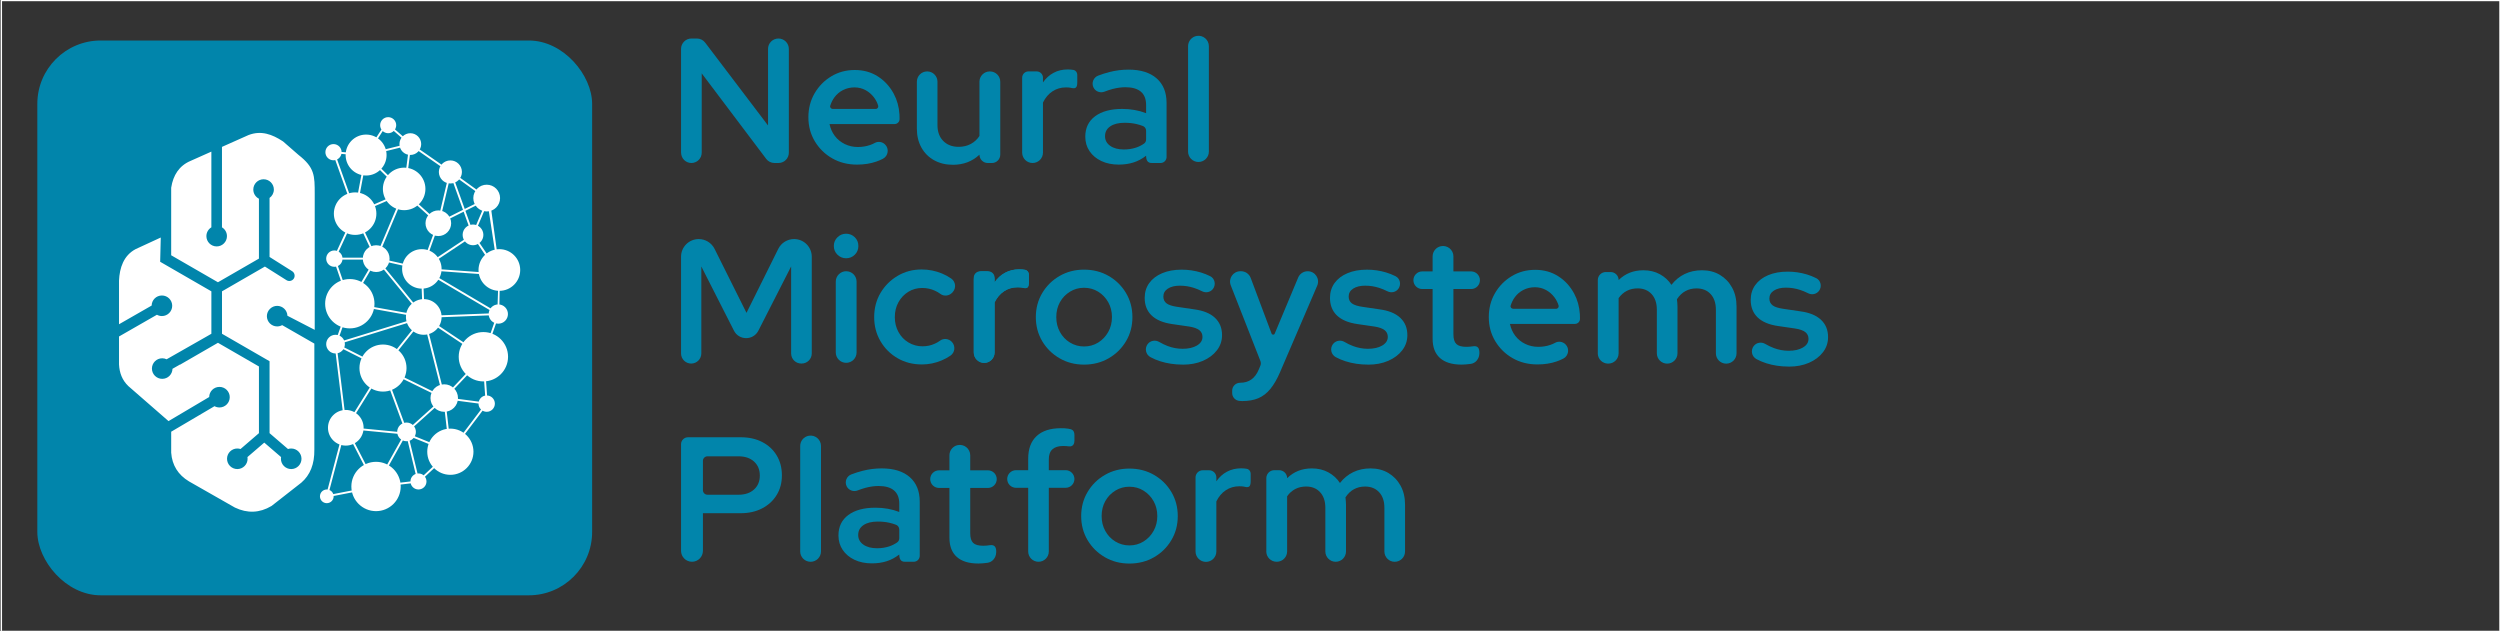
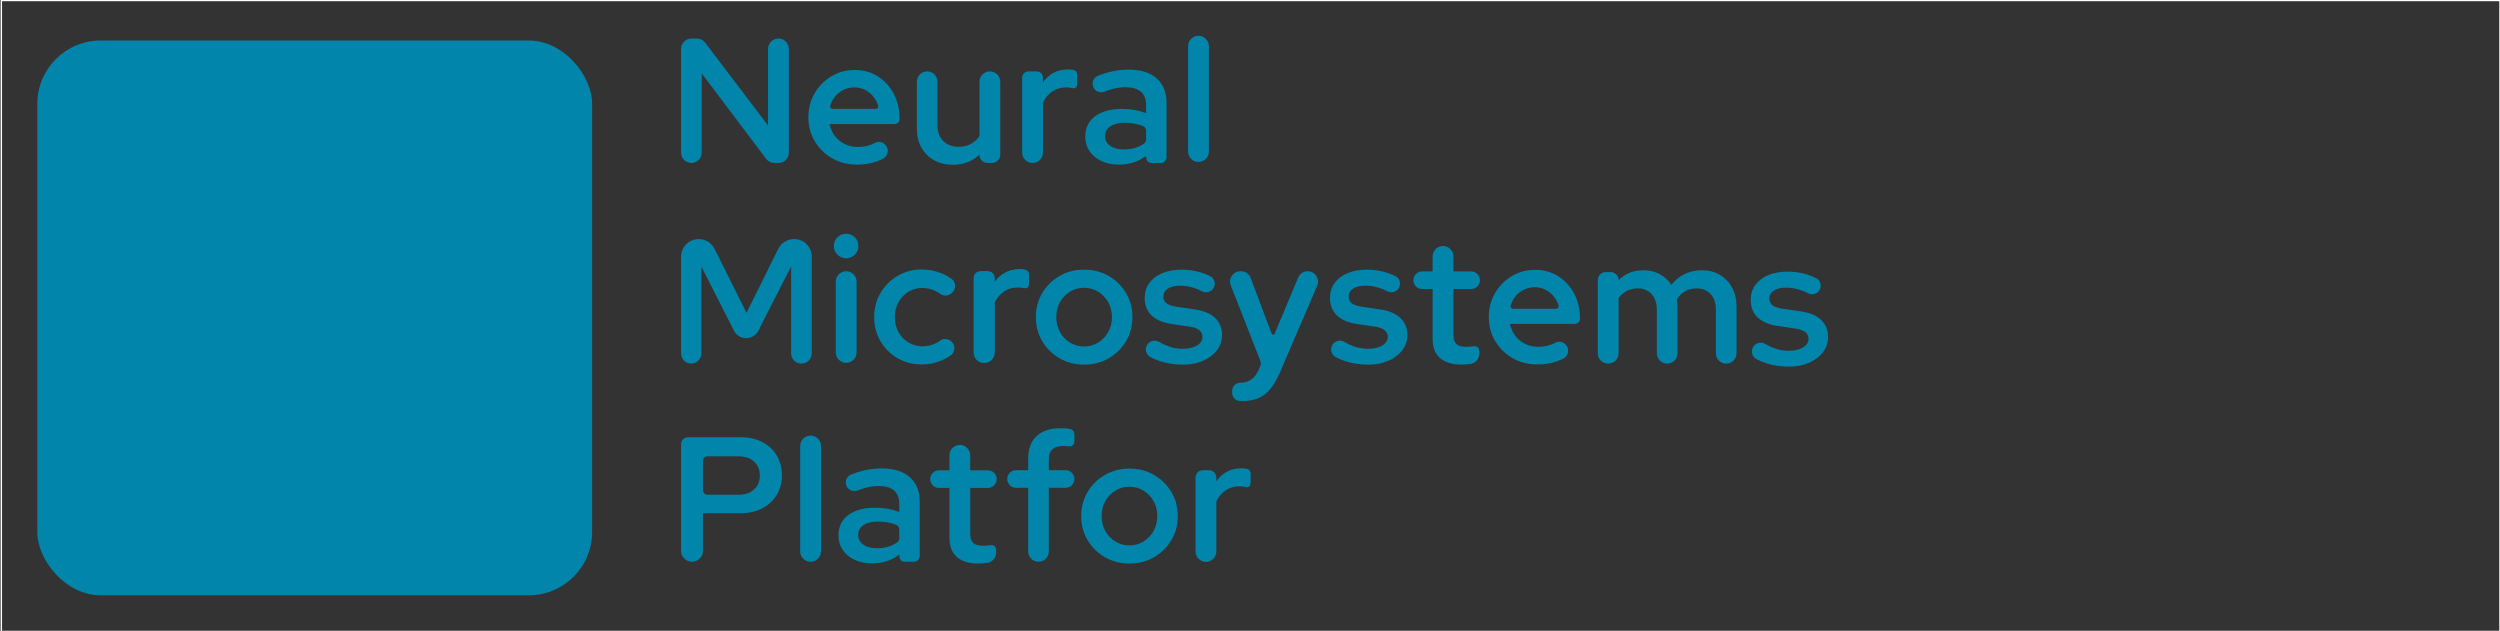
<svg xmlns="http://www.w3.org/2000/svg" id="Calque_1" version="1.1" viewBox="0 0 1748.63 441.31">
  <rect x="0" y="0" width="1748.63" height="441.31" fill="#333333" stroke="none" />
  <defs>
    <style> .st0 { fill: none; stroke: #fff; stroke-miterlimit: 10; } .st1 { fill: #fff; } .st2 { fill: #0185ab; } </style>
  </defs>
  <g id="Calque_3">
    <rect class="st2" x="26.11" y="28.33" width="388.06" height="388.06" rx="44.32" ry="44.32" />
-     <path class="st1" d="M112.02,183.09l35.83,20.68v29.68l-3.17,1.83-28.13,16.02c-.94-.45-1.99-.7-3.09-.7-3.97,0-7.19,3.22-7.19,7.19s3.22,7.19,7.19,7.19,7.1-3.13,7.19-7.03l5.25-2.99v.13l26.55-15.33,28.67,16.56v46.65l-12.88,11.09c-.71-.23-1.46-.36-2.25-.36-3.97,0-7.19,3.22-7.19,7.19s3.22,7.19,7.19,7.19,7.19-3.22,7.19-7.19c0-.41-.04-.81-.1-1.2l8.05-6.92h0l.24-.21,3.47-2.98,3.47,2.98.24.21,8.05,6.92c-.07.39-.1.79-.1,1.2,0,3.97,3.22,7.19,7.19,7.19s7.19-3.22,7.19-7.19-3.22-7.19-7.19-7.19c-.78,0-1.54.13-2.25.36l-12.89-11.09v-50.31l-33.27-19.21v-29.68l30.01-17.33,15.12,9.54c1.71,1.08,4.03.55,5.11-1.16s.56-4.04-1.16-5.12l-15.82-9.98v-41.28c1.83-1.3,3.02-3.44,3.02-5.86,0-3.97-3.22-7.19-7.19-7.19s-7.19,3.22-7.19,7.19c0,2.8,1.6,5.23,3.94,6.41v41.89l-28.67,16.55-32.71-18.88v-47.2l.04-.24c1.33-8.45,5.49-15.18,13.49-18.56l14.58-6.5v52.96c-2.08,1.26-3.48,3.54-3.48,6.16,0,3.97,3.22,7.19,7.19,7.19s7.19-3.22,7.19-7.19c0-2.61-1.39-4.9-3.48-6.16v-56.27l18.56-8.27.08-.03c8.82-3.36,16.47-.49,23.93,4.39l.18.12,10.76,9.38c11.36,8.9,11.36,14.42,11.36,27.39v95l-19.09-9.86c-.14-3.85-3.31-6.92-7.18-6.92s-7.19,3.22-7.19,7.19,3.22,7.19,7.19,7.19c1.27,0,2.46-.33,3.5-.91l22.51,12.91v74.13c.16,10.2-2.96,17.86-9.12,23.16l-20.77,16.25-.17.1c-8.26,4.91-16.84,5.19-25.45,1.07l-.1-.05-32.07-18.28-.03-.02c-7.54-4.53-11.8-11.28-12.42-20.06v-14.67l30.3-17.85c1.03.57,2.21.89,3.47.89,3.97,0,7.19-3.22,7.19-7.19s-3.22-7.19-7.19-7.19-7.13,3.16-7.19,7.08l-28.44,16.85-28.09-24.48-.05-.05c-4.28-4.1-6.19-9.23-6.49-15.1v-19.56l26.51-15.2c1.04.58,2.23.91,3.5.91,3.97,0,7.19-3.22,7.19-7.19s-3.22-7.19-7.19-7.19-7.11,3.14-7.19,7.04l-22.82,13.08v-30.5c.38-8.97,3.22-17.59,11.57-22.03l.08-.04,17.55-8.1-.42,16.96h-.02ZM245.76,340.27c0,9.53,7.73,17.25,17.26,17.25s17.25-7.72,17.25-17.25-7.73-17.25-17.25-17.25-17.26,7.72-17.26,17.25ZM320.85,249.52c0,9.53,7.73,17.26,17.26,17.26s17.25-7.73,17.25-17.26-7.73-17.26-17.25-17.26-17.26,7.73-17.26,17.26ZM227.42,212.43c0,9.53,7.72,17.26,17.25,17.26s17.26-7.73,17.26-17.26-7.73-17.25-17.26-17.25-17.25,7.72-17.25,17.25ZM241.75,108.45c0,7.91,6.41,14.32,14.32,14.32s14.32-6.41,14.32-14.32-6.41-14.32-14.32-14.32-14.32,6.41-14.32,14.32ZM306.96,120.27c0,4.45,3.61,8.07,8.06,8.07s8.07-3.61,8.07-8.07-3.61-8.07-8.07-8.07-8.06,3.61-8.06,8.07ZM281.25,188.08c0,7.63,6.18,13.81,13.81,13.81s13.81-6.18,13.81-13.81-6.18-13.81-13.81-13.81-13.81,6.18-13.81,13.81ZM251.42,257.44c0,9.09,7.37,16.46,16.46,16.46s16.46-7.37,16.46-16.46-7.37-16.46-16.46-16.46-16.46,7.37-16.46,16.46h0ZM298.84,315.96c0,8.92,7.24,16.16,16.16,16.16s16.16-7.24,16.16-16.16-7.24-16.16-16.16-16.16-16.16,7.24-16.16,16.16ZM301.1,278.42c0,5.31,4.31,9.62,9.62,9.62s9.62-4.31,9.62-9.62-4.31-9.62-9.62-9.62-9.62,4.31-9.62,9.62ZM334.7,188.85c0,8.05,6.53,14.58,14.58,14.58s14.58-6.53,14.58-14.58-6.53-14.58-14.58-14.58-14.58,6.53-14.58,14.58ZM283.94,221.69c0,6.88,5.58,12.47,12.47,12.47s12.47-5.58,12.47-12.47-5.58-12.47-12.47-12.47-12.47,5.58-12.47,12.47ZM233.52,149.44c0,8.21,6.66,14.87,14.87,14.87s14.87-6.66,14.87-14.87-6.66-14.87-14.87-14.87-14.87,6.66-14.87,14.87h0ZM229.4,299.21c0,6.88,5.58,12.47,12.47,12.47s12.46-5.58,12.46-12.47-5.58-12.47-12.46-12.47-12.47,5.58-12.47,12.47ZM267.81,132.13c0,8.22,6.66,14.88,14.88,14.88s14.87-6.66,14.87-14.88-6.66-14.87-14.87-14.87-14.88,6.66-14.88,14.87ZM297.62,156.14c0,4.95,4.02,8.97,8.97,8.97s8.97-4.01,8.97-8.97-4.02-8.97-8.97-8.97-8.97,4.02-8.97,8.97ZM277.81,302.09c0,3.61,2.93,6.54,6.54,6.54s6.54-2.93,6.54-6.54-2.93-6.54-6.54-6.54-6.54,2.93-6.54,6.54ZM253.77,180.9c0,5.17,4.19,9.36,9.36,9.36s9.36-4.19,9.36-9.36-4.19-9.36-9.36-9.36-9.36,4.19-9.36,9.36ZM323.59,164.29c0,4.01,3.25,7.25,7.26,7.25s7.25-3.25,7.25-7.25-3.25-7.25-7.25-7.25-7.26,3.25-7.26,7.25ZM334.7,282.32c0,3.16,2.56,5.72,5.72,5.72s5.72-2.56,5.72-5.72-2.56-5.72-5.72-5.72-5.72,2.56-5.72,5.72ZM341.8,219.66c0,3.72,3.02,6.74,6.74,6.74s6.74-3.01,6.74-6.74-3.02-6.74-6.74-6.74-6.74,3.01-6.74,6.74ZM287.09,336.76c0,3.1,2.51,5.61,5.61,5.61s5.61-2.51,5.61-5.61-2.51-5.61-5.61-5.61-5.61,2.51-5.61,5.61ZM227.6,106.45c0,3.13,2.54,5.67,5.67,5.67s5.67-2.54,5.67-5.67-2.54-5.67-5.67-5.67-5.67,2.54-5.67,5.67ZM279.4,100.78c0,4.2,3.4,7.6,7.6,7.6s7.6-3.4,7.6-7.6-3.4-7.6-7.6-7.6-7.6,3.4-7.6,7.6ZM265.89,87.56c0,3.1,2.52,5.62,5.62,5.62s5.62-2.52,5.62-5.62-2.52-5.62-5.62-5.62-5.62,2.52-5.62,5.62ZM228.15,240.7c0,3.61,2.93,6.54,6.54,6.54s6.54-2.93,6.54-6.54-2.93-6.54-6.54-6.54-6.54,2.93-6.54,6.54ZM228.15,180.9c0,3.16,2.56,5.72,5.72,5.72s5.72-2.56,5.72-5.72-2.56-5.72-5.72-5.72-5.72,2.56-5.72,5.72ZM331.06,138.55c0,5.17,4.19,9.36,9.36,9.36s9.36-4.19,9.36-9.36-4.19-9.36-9.36-9.36-9.36,4.19-9.36,9.36ZM262.42,340.58l1.2-.62-20.97-40.71,26.2-42.07-33.33-16.81,9.8-27.7v-.44l-10.72-31.27,14.41-31.22.05-.16,7.45-39.74,26.67,26.18,4.35-34.03,26.73,18.59-8.66,36.83,34.85-17.41-10.23,24.04v.49l18.31,27.71,1.31-.22-7.37-53.44h-.33l-.65-.62-33.91,16.94,8.21-34.91-28.38-19.74-16.51-14.43-1.74-2.27-.54,1.52,1.24,1.62.09.1,15.63,13.66-29.56,7.33-17.6-1.54h-4.24l-1.82-.41.39,1.28,22.52,1.97-7.53,40.17-14.49,31.39-.03.5,10.74,31.31-10.11,28.6,33.07,16.68-25.83,41.47,21.33,41.39h0ZM282.18,133.13l-24.77-24.31,28.79-7.14-4.02,31.45h0ZM348.16,188.71l-16.59-24.4,9.49-22.3,7.1,46.7ZM233.86,180.23v1.35h30.33l-14.89-31.8,33.25-14.42,23.25,20.99-11.68,32.34,54.58,3.95-.88,27-10.36,29.67-.04.27,2.26,31.97-28.77-3.78-42.73-20.93-.93.84,16.35,44.36-21.82,39.06,30.99-3.66.38-.18,22.31-20.8.08-.09,25.42-33.64.13-.46-2.31-32.66,10.38-29.73v-.4l.58-28.12-53.76-3.88,11.39-31.54c-8.18-7.4-16.36-14.8-24.57-22.17-11.78,5.1-23.56,10.21-35.33,15.32l14.58,31.13h-28.21.02ZM314.49,315.51l-22.09,20.61-28.14,3.33,20.83-37.29-15.98-43.36,41.32,20.23.21.06,28.55,3.75-24.69,32.67h0ZM292.04,336.92l1.31-.31-7.66-31.79,30.11,12.2-4.56-39.97c-9.22,8.27-18.43,16.55-27.65,24.82l.18.74-41.84-4.06-.13,1.35,41.71,4.04.64.26,7.88,32.73h.01ZM285.09,302.32l25.1-22.53,4.01,35.11-28.9-11.71-.21-.87h0ZM268.41,257.86l27.67-34.68,14.28,56.59,28.78-30.37-40.63-27.12,50.05-1.95.32-1.26-54.55-32.21,1.39,34.6-28.37,35.55,1.06.84h0ZM346.21,219.07l-49.16,1.92-1.27-31.7,50.43,29.78ZM311.07,277.06l-13.58-53.83,39.57,26.41-25.99,27.42h0ZM340.02,139.1l.79-1.1-25.39-18.28-1.03.77,15.64,43.52-35.11,23.34-30.86-6.94,19.24-45.6-1.24-.52-19.86,47.09c11,2.47,22,4.92,33,7.42l36.47-24.25-15.27-42.47,23.63,17.01h-.01ZM244.1,212.09l1.16.68,17.96-30.69,32.02,39.26-61.31,18.88,7.25,59.08,1.35-.17-7.12-57.95,62.14-19.13c-11.5-14.11-23.01-28.22-34.52-42.32l-18.95,32.37h.02ZM271.51,85.79l-2.96-.55-.45,1.29,1.18.22-13.08,20.26-.34-.79h-1.47l1.56,3.66,15.02-23.26.55-.84h0ZM232.63,106.68l16.07,45,1.28-.46-16.07-45-1.28.46h0ZM244.56,213.1l51.73,9.26.24-1.33-51.73-9.26-.24,1.33ZM223.79,347.16c0,2.65,2.14,4.79,4.79,4.79s4.79-2.14,4.79-4.79-2.14-4.79-4.79-4.79-4.79,2.14-4.79,4.79ZM262.29,339.91l-32.78,6.38,12.34-46.82-1.31-.34-12.89,48.9,34.89-6.79-.25-1.33Z" />
  </g>
  <g id="Calque_2">
    <g>
      <path class="st2" d="M1075.3,254.9c-6.39,0-12.13-1.45-17.23-4.35-5.1-2.9-9.16-6.86-12.19-11.88-3.03-5.02-4.54-10.64-4.54-16.85s1.45-11.82,4.35-16.79c2.9-4.98,6.8-8.94,11.69-11.88,4.89-2.95,10.37-4.42,16.42-4.42s11.42,1.49,16.11,4.48c4.68,2.98,8.4,7.03,11.13,12.13,2.33,4.34,3.67,9.17,4.01,14.5.03.41.05,1.78.06,3.17.02,1.95-1.55,3.54-3.5,3.54h-45.49c.66,3.15,1.91,5.93,3.73,8.33,1.82,2.41,4.15,4.29,6.97,5.66s5.85,2.05,9.08,2.05c2.99,0,5.83-.45,8.52-1.37,1.21-.41,2.33-.9,3.36-1.48,2.31-1.29,5.19-.82,7.11,1h0c3.12,2.96,2.37,8.15-1.47,10.1-1.51.77-3.04,1.42-4.59,1.95-4.06,1.41-8.58,2.11-13.56,2.11h.03ZM1058.3,215.97h30.18c1.22,0,2.02-1.2,1.66-2.36-.64-2.02-1.56-3.85-2.76-5.48-1.66-2.24-3.67-4-6.03-5.29-2.36-1.28-4.96-1.93-7.77-1.93s-5.58.62-8.02,1.87c-2.45,1.24-4.48,2.98-6.1,5.22-1.22,1.69-2.16,3.61-2.84,5.76-.34,1.1.55,2.2,1.7,2.2h-.02Z" />
      <path class="st2" d="M749.58,61.54c-1.68-.4-3.24-.4-4.03-.4-3.48,0-6.62.91-9.39,2.74-2.78,1.82-5,4.44-6.65,7.84v35.01c0,4.02-3.26,7.28-7.28,7.28h0c-4.02,0-7.28-3.26-7.28-7.28v-52.39c0-2.43,1.97-4.4,4.4-4.4h5.76c2.43,0,4.4,1.97,4.4,4.4v3.31c1.99-2.9,4.46-5.14,7.4-6.71s6.24-2.37,9.89-2.37c1.55,0,2.92.12,4.09.36,1.57.32,2.62,1.79,2.62,3.39v4.98c0,3.43-.7,5.01-3.93,4.24Z" />
      <path class="st2" d="M715.74,201.38c-1.68-.4-3.24-.4-4.03-.4-3.48,0-6.62.91-9.39,2.74-2.78,1.82-5,4.44-6.65,7.84v35.01c0,4.02-3.26,7.28-7.28,7.28h0c-4.02,0-7.28-3.26-7.28-7.28v-52.39c0-2.43,1.97-4.4,4.4-4.4h5.76c2.43,0,4.4,1.97,4.4,4.4v3.31c1.99-2.9,4.46-5.14,7.4-6.71s6.24-2.37,9.89-2.37c1.55,0,2.92.12,4.09.36,1.57.32,2.62,1.79,2.62,3.39v4.98c0,3.43-.7,5.01-3.93,4.24Z" />
      <path class="st2" d="M715.74,201.32c-1.68-.4-3.24-.4-4.03-.4-3.48,0-6.62.91-9.39,2.74-2.78,1.82-5,4.44-6.65,7.84v35.01c0,4.02-3.26,7.28-7.28,7.28h0c-4.02,0-7.28-3.26-7.28-7.28v-50.97c0-3.21,2.6-5.81,5.81-5.81h2.93c3.21,0,5.81,2.6,5.81,5.81v1.9c1.99-2.9,4.46-5.14,7.4-6.71s6.24-2.37,9.89-2.37c1.55,0,2.92.12,4.09.36,1.57.32,2.62,1.79,2.62,3.39v4.98c0,3.43-.7,5.01-3.93,4.24h.01Z" />
      <path class="st2" d="M599.39,115.13c-6.39,0-12.13-1.45-17.23-4.35s-9.16-6.86-12.19-11.88-4.54-10.64-4.54-16.85,1.45-11.82,4.35-16.79c2.9-4.98,6.8-8.94,11.69-11.88,4.89-2.95,10.37-4.42,16.42-4.42s11.42,1.49,16.11,4.48c4.68,2.98,8.4,7.03,11.13,12.13,2.33,4.34,3.67,9.17,4.01,14.5.03.41.05,1.78.06,3.17.02,1.95-1.55,3.54-3.5,3.54h-45.49c.66,3.15,1.91,5.93,3.73,8.33,1.82,2.41,4.15,4.29,6.97,5.66s5.85,2.05,9.08,2.05c2.99,0,5.83-.45,8.52-1.37,1.21-.41,2.33-.9,3.36-1.48,2.31-1.29,5.19-.82,7.11,1h0c3.12,2.96,2.37,8.15-1.47,10.1-1.51.77-3.04,1.42-4.59,1.95-4.06,1.41-8.58,2.11-13.56,2.11h.03ZM582.38,76.19h30.18c1.22,0,2.02-1.2,1.66-2.36-.64-2.02-1.56-3.85-2.76-5.48-1.66-2.24-3.67-4-6.03-5.29-2.36-1.28-4.96-1.93-7.77-1.93s-5.58.62-8.02,1.87c-2.45,1.24-4.48,2.98-6.1,5.22-1.22,1.69-2.16,3.61-2.84,5.76-.34,1.1.55,2.2,1.7,2.2h-.02Z" />
      <path class="st2" d="M476.36,106.79V34.21c0-4.02,3.26-7.28,7.28-7.28h3.79c2.28,0,4.42,1.07,5.8,2.88l43.97,57.95v-53.55c0-4.02,3.26-7.28,7.28-7.28h0c4.02,0,7.28,3.26,7.28,7.28v72.58c0,3.98-3.23,7.21-7.21,7.21h-2.87c-2.26,0-4.4-1.06-5.76-2.87l-45.1-59.82v55.48c0,3.98-3.23,7.21-7.21,7.21h0c-3.98,0-7.21-3.23-7.21-7.21h-.04Z" />
      <path class="st2" d="M666.43,115.25c-4.89,0-9.25-1.06-13.06-3.17-3.82-2.11-6.78-5.08-8.9-8.89-2.11-3.81-3.17-8.21-3.17-13.19v-32.84c0-3.98,3.23-7.21,7.21-7.21h0c3.98,0,7.21,3.23,7.21,7.21v30.48c0,4.56,1.35,8.21,4.04,10.95s6.28,4.11,10.76,4.11c3.15,0,5.97-.66,8.46-1.99,2.49-1.33,4.52-3.19,6.1-5.6v-37.94c0-3.98,3.23-7.21,7.21-7.21h.13c3.98,0,7.21,3.23,7.21,7.21v51c0,3.23-2.62,5.85-5.85,5.85h-2.86c-3.23,0-5.85-2.62-5.85-5.85h0c-4.97,4.73-11.19,7.09-18.66,7.09h.02Z" />
      <path class="st2" d="M1117.59,247.13v-51.25c0-3.09,2.51-5.6,5.6-5.6h3.36c3.09,0,5.6,2.51,5.6,5.6h0c4.64-4.56,10.4-6.84,17.29-6.84,4.31,0,8.15.91,11.51,2.74,3.36,1.82,6.07,4.31,8.14,7.46,2.57-3.31,5.66-5.84,9.27-7.59,3.61-1.74,7.65-2.61,12.13-2.61,4.73,0,8.9,1.08,12.5,3.23,3.61,2.16,6.45,5.12,8.52,8.9,2.07,3.77,3.11,8.19,3.11,13.25v32.71c0,3.98-3.23,7.22-7.22,7.22h0c-3.98,0-7.22-3.23-7.22-7.22v-30.48c0-4.64-1.22-8.29-3.67-10.95-2.45-2.65-5.74-3.98-9.89-3.98-2.82,0-5.39.62-7.71,1.87s-4.31,3.15-5.97,5.72c.08.75.17,1.55.25,2.43.08.87.13,1.76.13,2.67v32.71c0,3.98-3.23,7.22-7.22,7.22h0c-3.98,0-7.22-3.23-7.22-7.22v-30.48c0-4.64-1.22-8.29-3.67-10.95-2.45-2.65-5.7-3.98-9.76-3.98-2.82,0-5.35.58-7.59,1.74s-4.15,2.86-5.72,5.1v38.56c0,3.98-3.23,7.22-7.22,7.22h-.13c-3.98,0-7.22-3.23-7.22-7.22l.02.02Z" />
      <path class="st2" d="M628.99,387.83c-2.74,2.16-5.68,3.73-8.83,4.73-3.15.99-6.59,1.49-10.32,1.49-4.56,0-8.61-.83-12.13-2.49-3.53-1.66-6.28-3.96-8.27-6.9s-2.98-6.32-2.98-10.14c0-6.14,2.3-10.9,6.9-14.31,4.6-3.4,10.93-5.1,18.97-5.1,5.97,0,11.53.99,16.67,2.98v-5.72c0-4.15-1.22-7.26-3.67-9.33-2.45-2.07-6.07-3.11-10.88-3.11-2.82,0-5.8.42-8.96,1.24-1.73.46-3.6,1.08-5.61,1.86-2.97,1.16-6.34-.1-7.71-2.97h0c-1.51-3.17,0-7,3.27-8.24,2.73-1.03,5.37-1.87,7.93-2.52,4.39-1.12,8.83-1.68,13.31-1.68,8.46,0,15.01,2.03,19.66,6.1,4.64,4.06,6.97,9.79,6.97,17.16v37.86c0,2.31-1.87,4.18-4.18,4.18h-6.22c-3.02,0-3.9-2.11-3.9-5.1h-.02ZM600.26,374.15c0,2.82,1.2,5.08,3.61,6.78,2.4,1.7,5.6,2.55,9.58,2.55,3.07,0,5.91-.44,8.52-1.31,2.03-.68,3.9-1.62,5.61-2.82.92-.65,1.42-1.76,1.42-2.89v-6.04c0-1.44-.83-2.79-2.17-3.32-1.57-.62-3.19-1.11-4.86-1.48-2.45-.54-5.12-.81-8.02-.81-4.23,0-7.57.83-10.01,2.49s-3.67,3.94-3.67,6.84h-.01Z" />
      <path class="st2" d="M870.85,340.53c-1.68-.4-3.24-.4-4.03-.4-3.48,0-6.62.91-9.39,2.74-2.78,1.82-5,4.44-6.65,7.84v35.01c0,4.02-3.26,7.28-7.28,7.28h0c-4.02,0-7.28-3.26-7.28-7.28v-51.75c0-2.78,2.26-5.04,5.04-5.04h4.48c2.78,0,5.04,2.26,5.04,5.04v2.68c1.99-2.9,4.46-5.14,7.4-6.71,2.94-1.57,6.24-2.37,9.89-2.37,1.55,0,2.92.12,4.09.36,1.57.32,2.62,1.79,2.62,3.39v4.98c0,3.43-.7,5.01-3.93,4.24h0Z" />
      <path class="st2" d="M476.36,385.28v-74.57c0-2.68,2.18-4.86,4.86-4.86h36.94c5.72,0,10.74,1.12,15.05,3.36s7.67,5.37,10.08,9.39c2.4,4.02,3.61,8.64,3.61,13.87s-1.2,9.7-3.61,13.68c-2.41,3.98-5.78,7.11-10.14,9.39-4.35,2.28-9.35,3.42-14.99,3.42h-26.5v26.31c0,4.22-3.42,7.65-7.65,7.65h0c-4.22,0-7.65-3.42-7.65-7.65h0ZM491.66,342.86c0,1.76,1.43,3.18,3.18,3.18h21.7c4.56,0,8.19-1.22,10.88-3.67s4.04-5.7,4.04-9.76-1.35-7.32-4.04-9.77c-2.7-2.45-6.32-3.67-10.88-3.67h-21.7c-1.76,0-3.18,1.43-3.18,3.18v20.5h0Z" />
      <path class="st2" d="M1034.75,247.42c-.16,3.52-2.54,6.61-6.02,7.1-.02,0-.05,0-.07,0-2.41.33-4.52.5-6.34.5-6.64,0-11.67-1.53-15.11-4.6-3.44-3.06-5.16-7.55-5.16-13.43v-34.83h-7.28c-3.4,0-6.16-2.76-6.16-6.16h0c0-3.4,2.76-6.16,6.16-6.16h7.28v-10.5c0-3.39,2.34-6.33,5.64-7.09h0c4.56-1.05,8.91,2.41,8.91,7.09v10.5h12.38c3.4,0,6.16,2.76,6.16,6.16h0c0,3.4-2.76,6.16-6.16,6.16h-12.38v31.72c0,3.15.68,5.39,2.05,6.72s3.71,1.99,7.03,1.99c1.74,0,3.29-.17,4.67-.38,3.37-.51,4.59,1.36,4.42,5.21h-.02Z" />
      <path class="st2" d="M696.78,386.54c-.16,3.52-2.54,6.61-6.02,7.1-.02,0-.05,0-.07.01-2.41.33-4.52.5-6.34.5-6.64,0-11.67-1.53-15.11-4.6-3.44-3.06-5.16-7.55-5.16-13.43v-34.83h-7.28c-3.4,0-6.16-2.76-6.16-6.16h0c0-3.4,2.76-6.16,6.16-6.16h7.28v-10.5c0-3.39,2.34-6.33,5.64-7.09h0c4.56-1.05,8.91,2.41,8.91,7.09v10.5h12.38c3.4,0,6.16,2.76,6.16,6.16h0c0,3.4-2.76,6.16-6.16,6.16h-12.38v31.72c0,3.15.68,5.39,2.05,6.72s3.71,1.99,7.03,1.99c1.74,0,3.29-.17,4.67-.38,3.37-.51,4.59,1.36,4.42,5.21h-.02Z" />
      <path class="st2" d="M747.53,312.2c-1.16-.16-2.45-.25-3.86-.25-3.32,0-5.83.77-7.53,2.3s-2.55,3.88-2.55,7.03v7.59h11.76c3.4,0,6.16,2.76,6.16,6.16h0c0,3.4-2.76,6.16-6.16,6.16h-11.76v44.53c0,3.98-3.23,7.21-7.21,7.21h0c-3.98,0-7.21-3.23-7.21-7.21v-44.53h-8.52c-3.4,0-6.16-2.76-6.16-6.16h0c0-3.4,2.76-6.16,6.16-6.16h8.52v-7.96c0-6.97,1.97-12.27,5.91-15.92,3.94-3.65,9.6-5.47,16.98-5.47,1.66,0,3.35.04,5.04.31,2.65.42,4.42.97,4.42,4.68v3.67c0,1.85-.71,4.46-3.98,4.02h0Z" />
      <path class="st2" d="M559.7,385.66v-73.71c0-3.52,2.52-6.54,5.99-7.16h0c4.46-.8,8.56,2.63,8.56,7.16v73.71c0,4.02-3.26,7.28-7.28,7.28h0c-4.02,0-7.28-3.26-7.28-7.28h.01Z" />
      <path class="st2" d="M789.95,394.18c-6.3,0-12-1.47-17.1-4.42-5.1-2.94-9.14-6.92-12.13-11.94-2.98-5.02-4.48-10.64-4.48-16.85s1.49-11.84,4.48-16.86,7.03-9,12.13-11.94,10.8-4.42,17.1-4.42,12.13,1.47,17.23,4.42c5.1,2.94,9.14,6.92,12.13,11.94,2.98,5.02,4.48,10.64,4.48,16.86s-1.49,11.84-4.48,16.85c-2.99,5.02-7.03,9-12.13,11.94-5.1,2.95-10.84,4.42-17.23,4.42ZM789.95,381.49c3.65,0,6.94-.91,9.89-2.74,2.94-1.82,5.29-4.29,7.03-7.4,1.74-3.11,2.61-6.57,2.61-10.39s-.87-7.38-2.61-10.45-4.09-5.51-7.03-7.34c-2.94-1.82-6.24-2.74-9.89-2.74s-6.84.91-9.83,2.74-5.33,4.27-7.03,7.34-2.55,6.55-2.55,10.45.85,7.28,2.55,10.39c1.7,3.11,4.04,5.58,7.03,7.4s6.26,2.74,9.83,2.74Z" />
-       <path class="st2" d="M885.73,385.72v-51.25c0-3.09,2.51-5.6,5.6-5.6h3.36c3.09,0,5.6,2.51,5.6,5.6h0c4.64-4.56,10.4-6.84,17.29-6.84,4.31,0,8.15.91,11.51,2.74,3.36,1.82,6.07,4.31,8.14,7.46,2.57-3.31,5.66-5.84,9.27-7.59,3.61-1.74,7.65-2.61,12.13-2.61,4.73,0,8.9,1.08,12.5,3.23,3.61,2.16,6.45,5.12,8.52,8.9,2.07,3.77,3.11,8.19,3.11,13.25v32.71c0,3.98-3.23,7.22-7.22,7.22h0c-3.98,0-7.22-3.23-7.22-7.22v-30.48c0-4.64-1.22-8.29-3.67-10.95-2.45-2.65-5.74-3.98-9.89-3.98-2.82,0-5.39.62-7.71,1.87s-4.31,3.15-5.97,5.72c.08.75.17,1.55.25,2.43.08.87.13,1.76.13,2.67v32.71c0,3.98-3.23,7.22-7.22,7.22h0c-3.98,0-7.22-3.23-7.22-7.22v-30.48c0-4.64-1.22-8.29-3.67-10.95-2.45-2.65-5.7-3.98-9.76-3.98-2.82,0-5.35.58-7.59,1.74-2.24,1.16-4.15,2.86-5.72,5.1v38.56c0,3.98-3.23,7.22-7.22,7.22h-.13c-3.98,0-7.22-3.23-7.22-7.22l.02.02Z" />
      <path class="st2" d="M801.64,108.91c-2.74,2.16-5.68,3.73-8.83,4.73-3.15.99-6.59,1.49-10.32,1.49-4.56,0-8.61-.83-12.13-2.49-3.53-1.66-6.28-3.96-8.27-6.9s-2.98-6.32-2.98-10.14c0-6.14,2.3-10.9,6.9-14.31,4.6-3.4,10.93-5.1,18.97-5.1,5.97,0,11.53.99,16.67,2.98v-5.72c0-4.15-1.22-7.26-3.67-9.33s-6.07-3.11-10.88-3.11c-2.82,0-5.8.42-8.96,1.24-1.73.46-3.6,1.08-5.61,1.86-2.97,1.16-6.34-.1-7.71-2.97h0c-1.51-3.17,0-7,3.27-8.24,2.73-1.03,5.37-1.87,7.93-2.52,4.39-1.12,8.83-1.68,13.31-1.68,8.46,0,15.01,2.03,19.66,6.1,4.64,4.06,6.97,9.79,6.97,17.16v37.86c0,2.31-1.87,4.18-4.18,4.18h-6.22c-3.02,0-3.9-2.11-3.9-5.1h-.02ZM772.91,95.22c0,2.82,1.2,5.08,3.61,6.78,2.4,1.7,5.6,2.55,9.58,2.55,3.07,0,5.91-.44,8.52-1.31,2.03-.68,3.9-1.62,5.61-2.82.92-.65,1.42-1.76,1.42-2.89v-6.04c0-1.44-.83-2.79-2.17-3.32-1.57-.62-3.19-1.11-4.86-1.48-2.45-.54-5.12-.81-8.02-.81-4.23,0-7.57.83-10.01,2.49s-3.67,3.94-3.67,6.84h-.01Z" />
      <path class="st2" d="M831,106.02V32.31c0-3.52,2.52-6.54,5.99-7.16h0c4.46-.8,8.56,2.63,8.56,7.16v73.71c0,4.02-3.26,7.28-7.28,7.28h0c-4.02,0-7.28-3.26-7.28-7.28h.01Z" />
      <path class="st2" d="M868.94,280.53c-.41,0-1.15-.05-2.01-.12-2.86-.24-5.08-2.62-5.08-5.5v-1.69c0-3.1,2.55-5.52,5.65-5.51h.07c5.97,0,10.24-3.03,12.81-9.08l1.18-2.84c.44-1.05.45-2.23.03-3.3l-20.73-52.9c-1.86-4.75,1.64-9.88,6.74-9.88h.43c3.02,0,5.71,1.87,6.77,4.69l14.61,38.94c.37.99,1.77,1.02,2.18.04l16.41-39.23c1.13-2.69,3.76-4.44,6.68-4.44h0c5.2,0,8.7,5.32,6.65,10.09l-26.02,60.57c-2.07,4.81-4.33,8.71-6.78,11.69s-5.25,5.14-8.4,6.47c-3.15,1.32-6.88,1.99-11.19,1.99h0Z" />
      <path class="st2" d="M591.8,180.64c-2.32,0-4.34-.83-6.03-2.49-1.7-1.66-2.55-3.69-2.55-6.09s.85-4.44,2.55-6.1,3.71-2.49,6.03-2.49,4.43.83,6.1,2.49c1.66,1.66,2.49,3.69,2.49,6.1s-.83,4.44-2.49,6.09-3.69,2.49-6.1,2.49ZM584.58,246.5v-49.51c0-4.02,3.26-7.28,7.28-7.28h0c4.02,0,7.28,3.26,7.28,7.28v49.51c0,4.02-3.26,7.28-7.28,7.28h0c-4.02,0-7.28-3.26-7.28-7.28Z" />
      <path class="st2" d="M644.66,254.9c-6.22,0-11.84-1.45-16.85-4.35-5.02-2.9-9-6.86-11.94-11.88-2.95-5.02-4.42-10.64-4.42-16.85s1.47-11.94,4.42-16.92c2.94-4.97,6.92-8.96,11.94-11.94s10.64-4.48,16.85-4.48c4.98,0,9.74.96,14.31,2.86,2.27.95,4.38,2.1,6.34,3.46,3.18,2.2,3.65,6.73,1.03,9.57l-.27.29c-2.13,2.31-5.7,2.81-8.24.95-1.23-.91-2.51-1.66-3.84-2.26-2.82-1.29-5.8-1.93-8.96-1.93-3.57,0-6.8.89-9.7,2.68s-5.2,4.21-6.9,7.28c-1.7,3.07-2.55,6.55-2.55,10.45s.85,7.28,2.55,10.39,4.04,5.56,7.03,7.34,6.26,2.67,9.83,2.67c3.07,0,5.95-.62,8.65-1.87,1.26-.58,2.5-1.3,3.7-2.16,2.5-1.79,5.97-1.33,8.1.89h0c2.71,2.83,2.29,7.46-.95,9.67-1.88,1.28-3.9,2.38-6.06,3.3-4.48,1.91-9.16,2.86-14.06,2.86v-.02Z" />
      <path class="st2" d="M758.23,255.03c-6.3,0-12-1.47-17.1-4.42-5.1-2.94-9.14-6.92-12.13-11.94-2.98-5.02-4.48-10.64-4.48-16.85s1.49-11.84,4.48-16.86,7.03-9,12.13-11.94,10.8-4.42,17.1-4.42,12.13,1.47,17.23,4.42,9.14,6.92,12.13,11.94c2.98,5.02,4.48,10.64,4.48,16.86s-1.49,11.84-4.48,16.85c-2.99,5.02-7.03,9-12.13,11.94-5.1,2.95-10.84,4.42-17.23,4.42ZM758.23,242.34c3.65,0,6.94-.91,9.89-2.74,2.94-1.82,5.29-4.29,7.03-7.4,1.74-3.11,2.61-6.57,2.61-10.39s-.87-7.38-2.61-10.45c-1.74-3.07-4.09-5.51-7.03-7.34-2.94-1.82-6.24-2.74-9.89-2.74s-6.84.91-9.83,2.74-5.33,4.27-7.03,7.34c-1.7,3.07-2.55,6.55-2.55,10.45s.85,7.28,2.55,10.39,4.04,5.58,7.03,7.4,6.26,2.74,9.83,2.74Z" />
      <path class="st2" d="M827.39,255.03c-5.72,0-11.03-.79-15.92-2.36-2.42-.78-4.68-1.73-6.78-2.86-3.33-1.79-4.24-6.17-1.93-9.16h0c1.91-2.48,5.36-3.06,8.06-1.47,2,1.17,3.98,2.13,5.94,2.86,3.44,1.29,6.9,1.93,10.39,1.93,4.14,0,7.5-.77,10.07-2.3s3.86-3.55,3.86-6.03c0-1.99-.75-3.56-2.24-4.73-1.49-1.16-3.82-1.99-6.97-2.49l-11.94-1.74c-6.39-.91-11.19-2.92-14.43-6.03s-4.85-7.19-4.85-12.25c0-3.98,1.06-7.44,3.17-10.39,2.12-2.94,5.12-5.24,9.02-6.9,3.9-1.66,8.46-2.49,13.68-2.49,4.64,0,9.14.66,13.49,1.99,2.22.68,4.38,1.54,6.48,2.58,3.26,1.62,4.13,5.91,1.96,8.84h0c-1.75,2.37-4.96,3.06-7.59,1.73-1.97-1-3.89-1.79-5.76-2.39-3.23-1.04-6.51-1.55-9.82-1.55-3.48,0-6.28.68-8.4,2.05-2.12,1.37-3.17,3.22-3.17,5.54,0,2.07.75,3.67,2.24,4.79s3.98,1.93,7.46,2.43l11.82,1.74c6.39.83,11.24,2.8,14.56,5.91,3.31,3.11,4.97,7.15,4.97,12.13,0,3.98-1.2,7.53-3.61,10.64-2.4,3.11-5.66,5.56-9.76,7.34s-8.77,2.67-13.99,2.67v-.03Z" />
      <path class="st2" d="M957,255.03c-5.72,0-11.03-.79-15.92-2.36-2.42-.78-4.68-1.73-6.78-2.86-3.33-1.79-4.24-6.17-1.93-9.16h0c1.91-2.48,5.36-3.06,8.06-1.47,2,1.17,3.98,2.13,5.94,2.86,3.44,1.29,6.9,1.93,10.39,1.93,4.14,0,7.5-.77,10.07-2.3s3.86-3.55,3.86-6.03c0-1.99-.75-3.56-2.24-4.73-1.49-1.16-3.82-1.99-6.97-2.49l-11.94-1.74c-6.39-.91-11.19-2.92-14.43-6.03-3.23-3.11-4.85-7.19-4.85-12.25,0-3.98,1.06-7.44,3.17-10.39,2.12-2.94,5.12-5.24,9.02-6.9,3.9-1.66,8.46-2.49,13.68-2.49,4.64,0,9.14.66,13.49,1.99,2.22.68,4.38,1.54,6.48,2.58,3.26,1.62,4.13,5.91,1.96,8.84h0c-1.75,2.37-4.96,3.06-7.59,1.73-1.97-1-3.89-1.79-5.76-2.39-3.23-1.04-6.51-1.55-9.82-1.55-3.48,0-6.28.68-8.4,2.05-2.12,1.37-3.17,3.22-3.17,5.54,0,2.07.75,3.67,2.24,4.79s3.98,1.93,7.46,2.43l11.82,1.74c6.39.83,11.24,2.8,14.56,5.91,3.31,3.11,4.97,7.15,4.97,12.13,0,3.98-1.2,7.53-3.61,10.64-2.4,3.11-5.66,5.56-9.76,7.34s-8.77,2.67-13.99,2.67v-.03Z" />
      <path class="st2" d="M1251.27,256.41c-5.72,0-11.03-.79-15.92-2.36-2.42-.78-4.68-1.73-6.78-2.86-3.33-1.79-4.24-6.17-1.93-9.16h0c1.91-2.48,5.36-3.06,8.06-1.47,2,1.17,3.98,2.13,5.94,2.86,3.44,1.29,6.9,1.93,10.39,1.93,4.14,0,7.5-.77,10.07-2.3s3.86-3.55,3.86-6.03c0-1.99-.75-3.56-2.24-4.73-1.49-1.16-3.82-1.99-6.97-2.49l-11.94-1.74c-6.39-.91-11.19-2.92-14.43-6.03-3.23-3.11-4.85-7.19-4.85-12.25,0-3.98,1.06-7.44,3.17-10.39,2.12-2.94,5.12-5.24,9.02-6.9,3.9-1.66,8.46-2.49,13.68-2.49,4.64,0,9.14.66,13.49,1.99,2.22.68,4.38,1.54,6.48,2.58,3.26,1.62,4.13,5.91,1.96,8.84h0c-1.75,2.37-4.96,3.06-7.59,1.73-1.97-1-3.89-1.79-5.76-2.39-3.23-1.04-6.51-1.55-9.82-1.55-3.48,0-6.28.68-8.4,2.05-2.12,1.37-3.17,3.22-3.17,5.54,0,2.07.75,3.67,2.24,4.79s3.98,1.93,7.46,2.43l11.82,1.74c6.39.83,11.24,2.8,14.56,5.91,3.31,3.11,4.97,7.15,4.97,12.13,0,3.98-1.2,7.53-3.61,10.64-2.4,3.11-5.66,5.56-9.76,7.34s-8.77,2.67-13.99,2.67v-.03Z" />
      <path class="st2" d="M476.36,247.2v-67.62c0-6.83,5.53-12.36,12.36-12.36h.02c4.69,0,8.97,2.65,11.06,6.84l22.34,44.78,22.22-44.76c2.09-4.21,6.38-6.87,11.07-6.87h0c6.83,0,12.36,5.53,12.36,12.36v67.62c0,3.92-3.17,7.09-7.09,7.09h-.25c-3.92,0-7.09-3.17-7.09-7.09v-60.83l-22.91,44.92c-3.56,6.98-13.54,6.97-17.09,0l-22.82-44.91v60.83c0,3.92-3.17,7.09-7.09,7.09h0c-3.92,0-7.09-3.17-7.09-7.09h0Z" />
    </g>
  </g>
  <rect class="st0" x=".93" y=".35" width="1747.7" height="441.31" />
</svg>